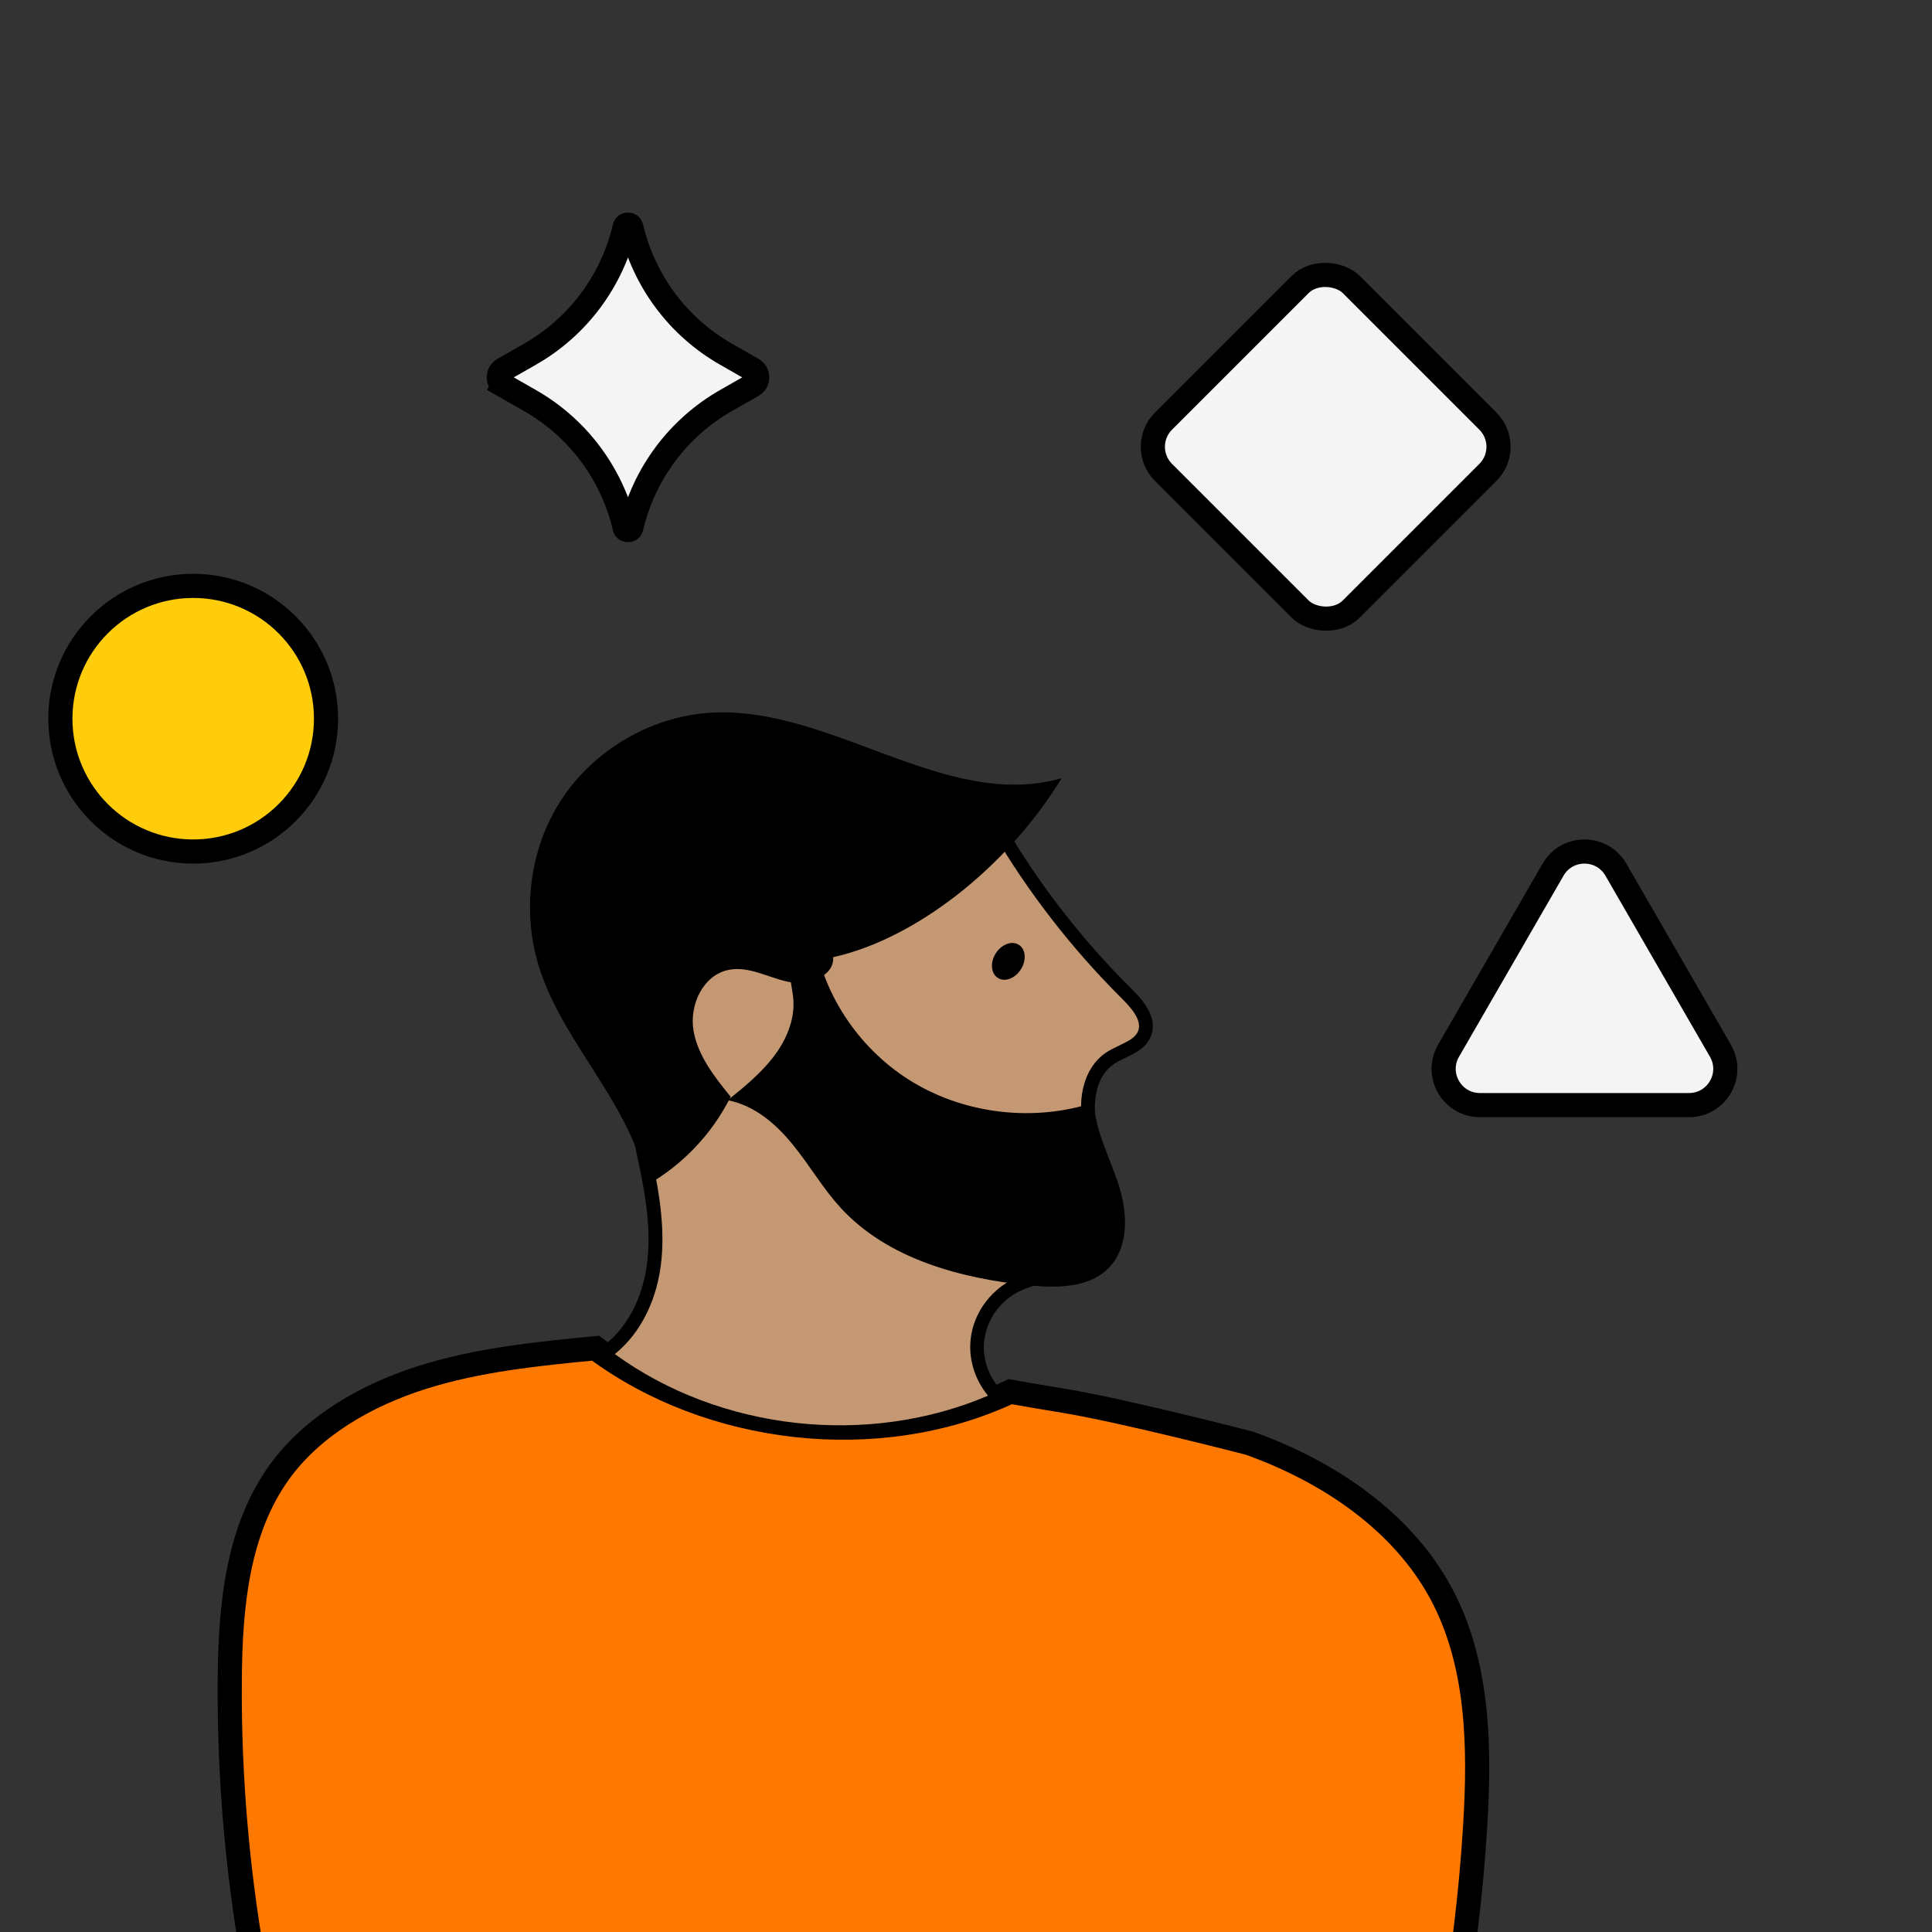
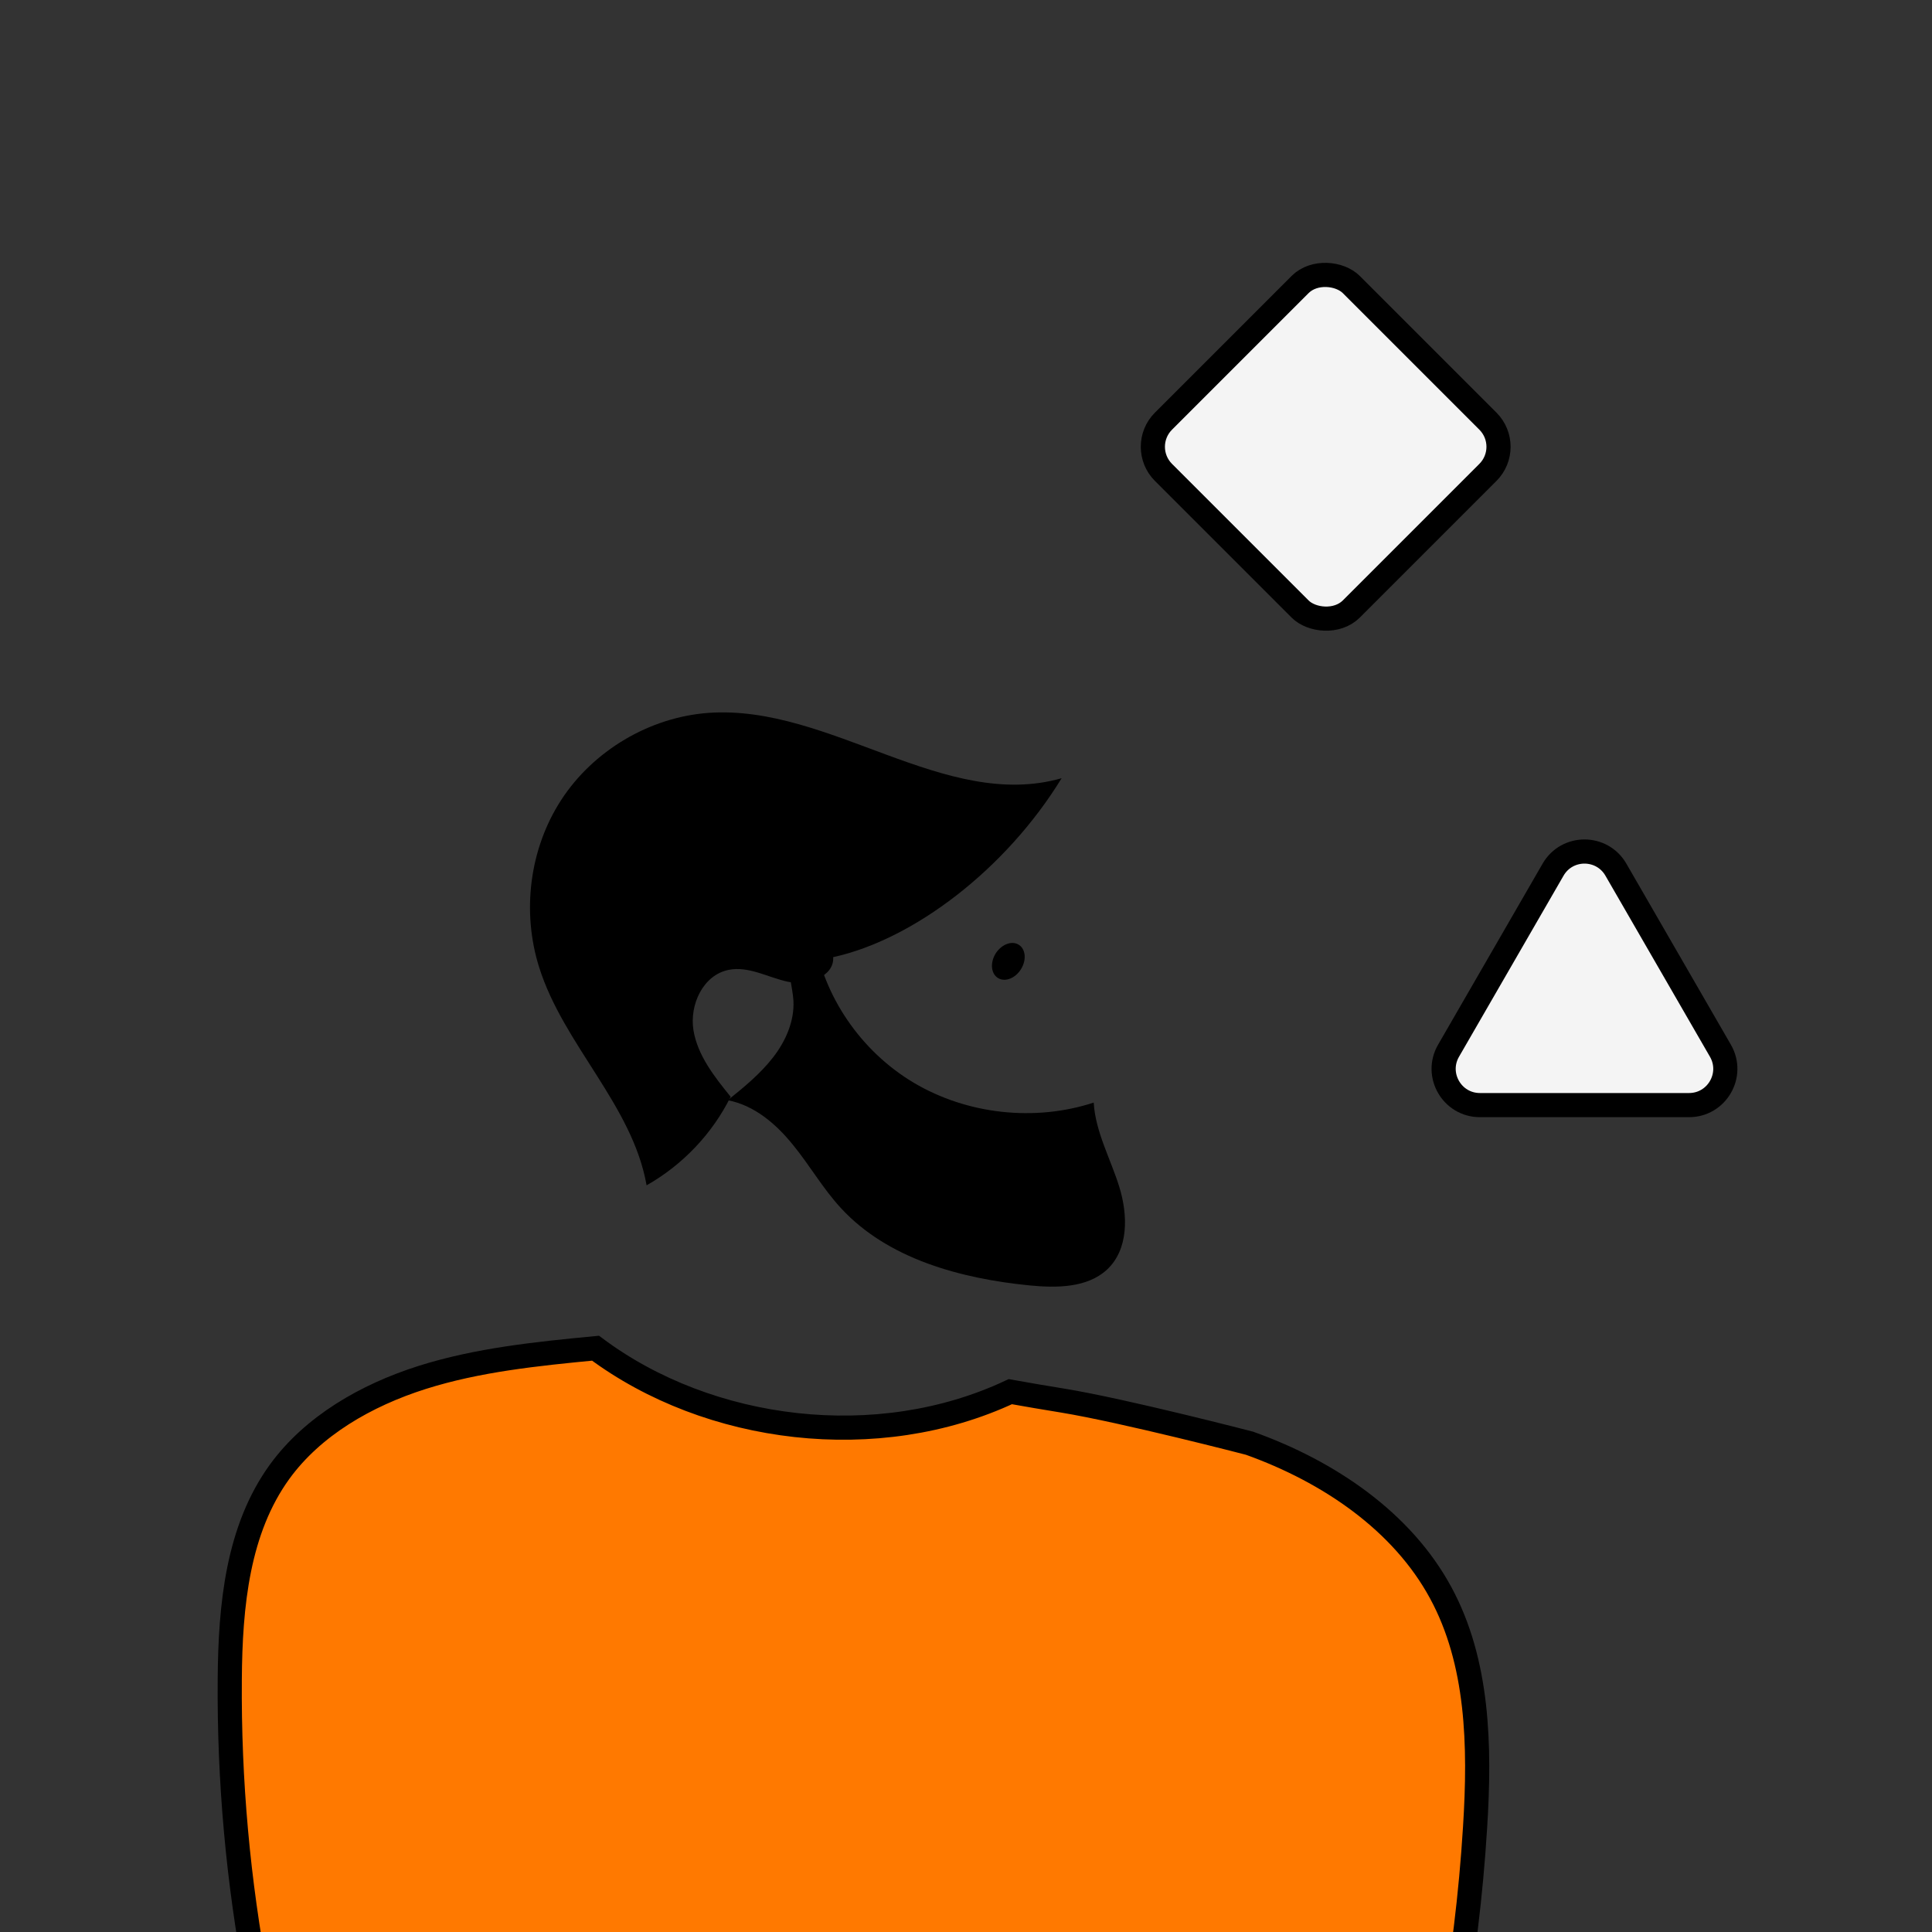
<svg xmlns="http://www.w3.org/2000/svg" viewBox="0 0 40 40" text-rendering="geometricPrecision" shape-rendering="geometricPrecision" style="white-space: pre;">
  <rect x="0" y="0" width="40" height="40" fill="#333333" stroke="none" />
  <style>
@keyframes a0_t { 0% { transform: translate(4px,14.88px) skewX(0deg) skewY(0deg); } 1.379% { transform: translate(4px,14.016px) skewX(0deg) skewY(0deg); } 12.165% { transform: translate(4px,7.249px) skewX(-20deg) skewY(20deg); } 16.221% { transform: translate(4px,4.706px) skewX(-20deg) skewY(20deg); } 18.897% { transform: translate(3.8px,4.706px) skewX(-20deg) skewY(20deg); } 40.551% { transform: translate(4px,14.75px) skewX(0deg) skewY(0deg); } 100% { transform: translate(4px,14.75px) skewX(0deg) skewY(0deg); } }
@keyframes a1_t { 0% { transform: translate(27.447px,9.25px) rotate(-45deg) skewX(0deg) skewY(0deg) translate(-2.75px,-2.75px); } 45.985% { transform: translate(27.447px,9.25px) rotate(-45deg) skewX(0deg) skewY(0deg) translate(-2.75px,-2.75px); } 47.364% { transform: translate(27.397px,8.577px) rotate(-45deg) skewX(0deg) skewY(0deg) translate(-2.75px,-2.75px); } 58.151% { transform: translate(27.012px,3.312px) rotate(-45deg) skewX(-20deg) skewY(20deg) translate(-2.75px,-2.75px); } 62.206% { transform: translate(26.867px,1.333px) rotate(-45deg) skewX(-20deg) skewY(20deg) translate(-2.75px,-2.75px); } 64.882% { transform: translate(26.933px,1.267px) rotate(-45deg) skewX(-20deg) skewY(20deg) translate(-2.75px,-2.75px); } 86.537% { transform: translate(27.867px,9.2px) rotate(-45deg) skewX(0deg) skewY(0deg) translate(-2.75px,-2.75px); } 100% { transform: translate(27.867px,9.2px) rotate(-45deg) skewX(0deg) skewY(0deg) translate(-2.75px,-2.75px); } }
@keyframes a2_t { 0% { transform: translate(12.988px,7.813px) skewX(0deg) skewY(0deg) translate(-12.361px,-3.5px); } 18.897% { transform: translate(12.988px,7.813px) skewX(0deg) skewY(0deg) translate(-12.361px,-3.5px); } 20.276% { transform: translate(12.985px,7.224px) skewX(0deg) skewY(0deg) translate(-12.361px,-3.5px); } 31.062% { transform: translate(12.959px,2.616px) skewX(-20deg) skewY(20deg) translate(-12.361px,-3.5px); } 35.117% { transform: translate(12.949px,0.884px) skewX(-20deg) skewY(20deg) translate(-12.361px,-3.5px); } 37.875% { transform: translate(12.949px,0.884px) skewX(-20deg) skewY(20deg) translate(-12.361px,-3.5px); } 59.448% { transform: translate(12.988px,7.813px) skewX(0deg) skewY(0deg) translate(-12.361px,-3.5px); } 100% { transform: translate(12.988px,7.813px) skewX(0deg) skewY(0deg) translate(-12.361px,-3.5px); } }
@keyframes a3_t { 0% { transform: translate(32.805px,20.255px) skewX(0deg) skewY(0deg) translate(-33.5px,-15.875px); } 59.448% { transform: translate(32.805px,20.255px) skewX(0deg) skewY(0deg) translate(-33.5px,-15.875px); } 60.827% { transform: translate(32.805px,19.462px) skewX(0deg) skewY(0deg) translate(-33.5px,-15.875px); } 71.614% { transform: translate(32.805px,13.254px) skewX(-20deg) skewY(20deg) translate(-33.5px,-15.875px); } 75.669% { transform: translate(32.805px,10.92px) skewX(-20deg) skewY(20deg) translate(-33.5px,-15.875px); } 78.345% { transform: translate(32.805px,10.92px) skewX(-20deg) skewY(20deg) translate(-33.5px,-15.875px); } 100% { transform: translate(32.805px,20.255px) skewX(0deg) skewY(0deg) translate(-33.5px,-15.875px); } }
    </style>
  <path d="M29.114,43.371C29.06,43.377,29.006,43.384,28.952,43.39M28.952,43.39M28.952,43.39C29.781,40.713,30.29,37.943,30.462,35.152L30.462,35.152C30.569,33.456,30.529,31.733,29.749,30.295L29.749,30.295C28.951,28.822,27.439,27.79,25.791,27.201C25.791,27.201,23.204,26.529,21.931,26.32C21.562,26.259,21.197,26.199,20.839,26.134C18.096,27.422,14.603,26.989,12.252,25.234C11.021,25.352,9.811,25.477,8.667,25.838C7.495,26.209,6.399,26.845,5.711,27.792C4.845,28.988,4.689,30.549,4.679,32.093L4.679,32.093C4.646,36.281,5.436,40.471,7.006,44.346C8.925,42.745,11.034,41.356,13.361,40.117L13.555,40.015C13.555,40.015,14.066,40.829,14.248,41.193C14.262,41.221,14.277,41.249,14.291,41.277C14.463,41.621,14.643,41.98,14.861,42.338C15.328,43.107,15.956,43.851,16.99,44.329C17.843,44.722,18.806,44.84,19.793,44.912L19.794,44.912C21.452,45.035,22.965,44.748,24.475,44.378C24.804,44.297,25.133,44.213,25.464,44.128C26.595,43.837,27.747,43.541,28.952,43.39Z" fill="#FF7900" stroke="black" stroke-width="0.5" transform="translate(17.795,37.891) translate(-17.717,-35.212)" />
  <g fill="none" transform="translate(17.421,22.27) translate(-17.343,-19.592)">
    <g transform="translate(18.03,20.386) translate(-18.03,-20.386)">
-       <path fill-rule="evenodd" clip-rule="evenodd" d="M20.599,14.475C21.329,15.72,22.222,16.872,23.252,17.896C23.482,18.127,23.742,18.433,23.615,18.732C23.502,19.002,23.152,19.067,22.905,19.233C22.502,19.503,22.395,20.049,22.469,20.52C22.542,20.992,22.759,21.431,22.869,21.899C22.979,22.364,22.959,22.904,22.629,23.255C22.202,23.704,21.462,23.662,20.912,23.958C20.505,24.176,20.215,24.592,20.159,25.041C20.102,25.489,20.275,25.961,20.615,26.27C17.995,27.477,14.689,27.109,12.412,25.363C13.062,24.927,13.402,24.15,13.475,23.382C13.549,22.615,13.389,21.847,13.225,21.096C13.062,20.342,12.895,19.581,12.949,18.81C13.022,17.772,13.505,16.784,14.212,16.007C14.919,15.229,15.839,14.65,16.822,14.247C17.472,13.981,18.162,13.786,18.865,13.799C19.569,13.812,20.329,14.026,20.592,14.475L20.599,14.475Z" fill="#C49873" transform="translate(18.03,20.386) translate(-18.03,-20.386)" />
-     </g>
+       </g>
    <g transform="translate(17.981,20.385) translate(-17.981,-20.385)">
-       <path fill-rule="evenodd" clip-rule="evenodd" d="M12.655,25.359C14.835,26.943,17.889,27.281,20.378,26.218C20.102,25.886,19.965,25.444,20.022,25.018C20.085,24.524,20.402,24.072,20.849,23.831C21.085,23.704,21.352,23.636,21.605,23.571C21.962,23.48,22.302,23.395,22.525,23.158C22.885,22.78,22.788,22.172,22.732,21.928C22.685,21.737,22.619,21.541,22.555,21.35C22.465,21.09,22.375,20.823,22.328,20.54C22.252,20.062,22.345,19.438,22.825,19.112C22.909,19.057,23.005,19.011,23.099,18.966C23.275,18.881,23.425,18.81,23.482,18.677C23.555,18.504,23.452,18.293,23.148,17.994C22.108,16.959,21.209,15.798,20.472,14.543C20.235,14.14,19.495,13.948,18.869,13.938C18.285,13.932,17.628,14.072,16.885,14.377C15.835,14.807,14.972,15.389,14.325,16.098C13.598,16.894,13.165,17.86,13.095,18.816C13.045,19.555,13.205,20.306,13.362,21.031C13.522,21.772,13.695,22.579,13.618,23.389C13.542,24.215,13.192,24.92,12.652,25.356L12.655,25.359ZM17.312,27.112C15.525,27.112,13.735,26.55,12.325,25.47L12.172,25.353L12.332,25.246C12.889,24.872,13.255,24.185,13.332,23.366C13.405,22.598,13.235,21.815,13.085,21.122C12.918,20.348,12.752,19.574,12.805,18.8C12.875,17.782,13.338,16.758,14.105,15.912C14.782,15.168,15.675,14.566,16.768,14.117C17.552,13.798,18.242,13.649,18.869,13.659C19.558,13.672,20.405,13.873,20.718,14.407C21.442,15.642,22.328,16.784,23.352,17.798C23.619,18.062,23.902,18.413,23.745,18.787C23.648,19.021,23.422,19.128,23.222,19.223C23.139,19.262,23.058,19.301,22.985,19.35C22.612,19.6,22.552,20.127,22.608,20.501C22.648,20.758,22.735,21.005,22.822,21.265C22.889,21.46,22.959,21.662,23.009,21.87C23.152,22.478,23.052,23.018,22.732,23.353C22.448,23.649,22.055,23.75,21.672,23.847C21.422,23.912,21.185,23.971,20.982,24.081C20.615,24.276,20.355,24.654,20.302,25.057C20.248,25.46,20.405,25.886,20.712,26.166L20.869,26.306L20.675,26.393C19.625,26.878,18.465,27.112,17.308,27.112L17.312,27.112Z" fill="black" transform="translate(17.981,20.385) translate(-17.981,-20.385)" />
-     </g>
+       </g>
    <g transform="translate(19.101,20.325) translate(-19.101,-20.325)">
      <path fill-rule="evenodd" clip-rule="evenodd" d="M16.772,16.699C16.962,17.942,17.742,19.086,18.842,19.74C19.942,20.393,21.342,20.55,22.566,20.15C22.602,20.758,22.916,21.314,23.096,21.896C23.276,22.478,23.292,23.19,22.839,23.61C22.429,23.987,21.796,23.99,21.236,23.935C19.799,23.792,18.299,23.382,17.336,22.338C16.959,21.932,16.686,21.447,16.336,21.021C15.989,20.592,15.539,20.205,14.989,20.101C15.326,19.831,15.662,19.555,15.926,19.216C16.189,18.878,16.372,18.462,16.349,18.039C16.332,17.756,16.229,17.473,16.272,17.194C16.316,16.911,16.609,16.634,16.772,16.699Z" fill="black" transform="translate(19.101,20.325) translate(-19.101,-20.325)" />
    </g>
    <g transform="translate(20.798,17.226) translate(-20.798,-17.226)">
      <path fill-rule="evenodd" clip-rule="evenodd" d="M20.528,17.076C20.642,16.884,20.855,16.793,21.002,16.875C21.152,16.956,21.182,17.18,21.068,17.375C20.955,17.57,20.742,17.658,20.595,17.577C20.445,17.496,20.415,17.271,20.528,17.076Z" fill="black" transform="translate(20.798,17.226) translate(-20.798,-17.226)" />
    </g>
    <path fill-rule="evenodd" clip-rule="evenodd" d="M17.172,17.138C17.199,17.545,16.635,17.737,16.225,17.646C15.815,17.555,15.419,17.32,15.009,17.402C14.475,17.509,14.195,18.127,14.279,18.651C14.365,19.174,14.712,19.613,15.049,20.029C14.672,20.79,14.059,21.438,13.309,21.863C13.019,20.208,11.589,18.953,11.085,17.35C10.722,16.202,10.882,14.898,11.542,13.883C12.202,12.868,13.365,12.169,14.595,12.081C17.105,11.906,19.485,14.124,21.902,13.434C20.742,15.327,18.832,16.774,17.175,17.138L17.172,17.138Z" fill="black" transform="translate(16.399,16.968) translate(-16.399,-16.968)" />
  </g>
-   <ellipse fill="#FFCD0B" stroke="black" stroke-width="0.5" rx="2.75" ry="2.75" transform="translate(4,14.88)" style="animation: 1.233s linear both a0_t;" />
  <rect width="5.5" height="5.5" rx="0.75" fill="#F4F4F4" stroke="black" stroke-width="0.5" transform="translate(27.447,9.25) rotate(-45) translate(-2.75,-2.75)" style="animation: 1.233s linear both a1_t;" />
-   <path d="M12.306,0.393C12.312,0.368,12.322,0.357,12.33,0.351C12.34,0.344,12.356,0.338,12.375,0.338C12.394,0.338,12.41,0.344,12.42,0.351C12.428,0.357,12.438,0.368,12.444,0.393C12.704,1.504,13.415,2.457,14.407,3.022L14.954,3.334C15.082,3.407,15.082,3.593,14.954,3.666L14.407,3.978C13.415,4.543,12.704,5.496,12.444,6.607C12.438,6.632,12.428,6.643,12.42,6.649C12.41,6.656,12.394,6.662,12.375,6.662C12.356,6.662,12.34,6.656,12.33,6.649C12.322,6.643,12.312,6.632,12.306,6.607C12.046,5.496,11.335,4.543,10.343,3.978L9.796,3.666L9.672,3.883L9.796,3.666C9.668,3.593,9.668,3.407,9.796,3.334L10.343,3.022C11.335,2.457,12.046,1.504,12.306,0.393Z" fill="#F4F4F4" stroke="black" stroke-width="0.5" transform="translate(12.988,7.813) translate(-12.361,-3.5)" style="animation: 1.233s linear both a2_t;" />
  <path d="M32.85,13.625C33.139,13.125,33.861,13.125,34.15,13.625L36.315,17.375C36.603,17.875,36.242,18.5,35.665,18.5L31.335,18.5C30.758,18.5,30.397,17.875,30.685,17.375L32.85,13.625Z" fill="#F4F4F4" stroke="black" stroke-width="0.5" transform="translate(32.805,20.255) translate(-33.5,-15.875)" style="animation: 1.233s linear both a3_t;" />
</svg>